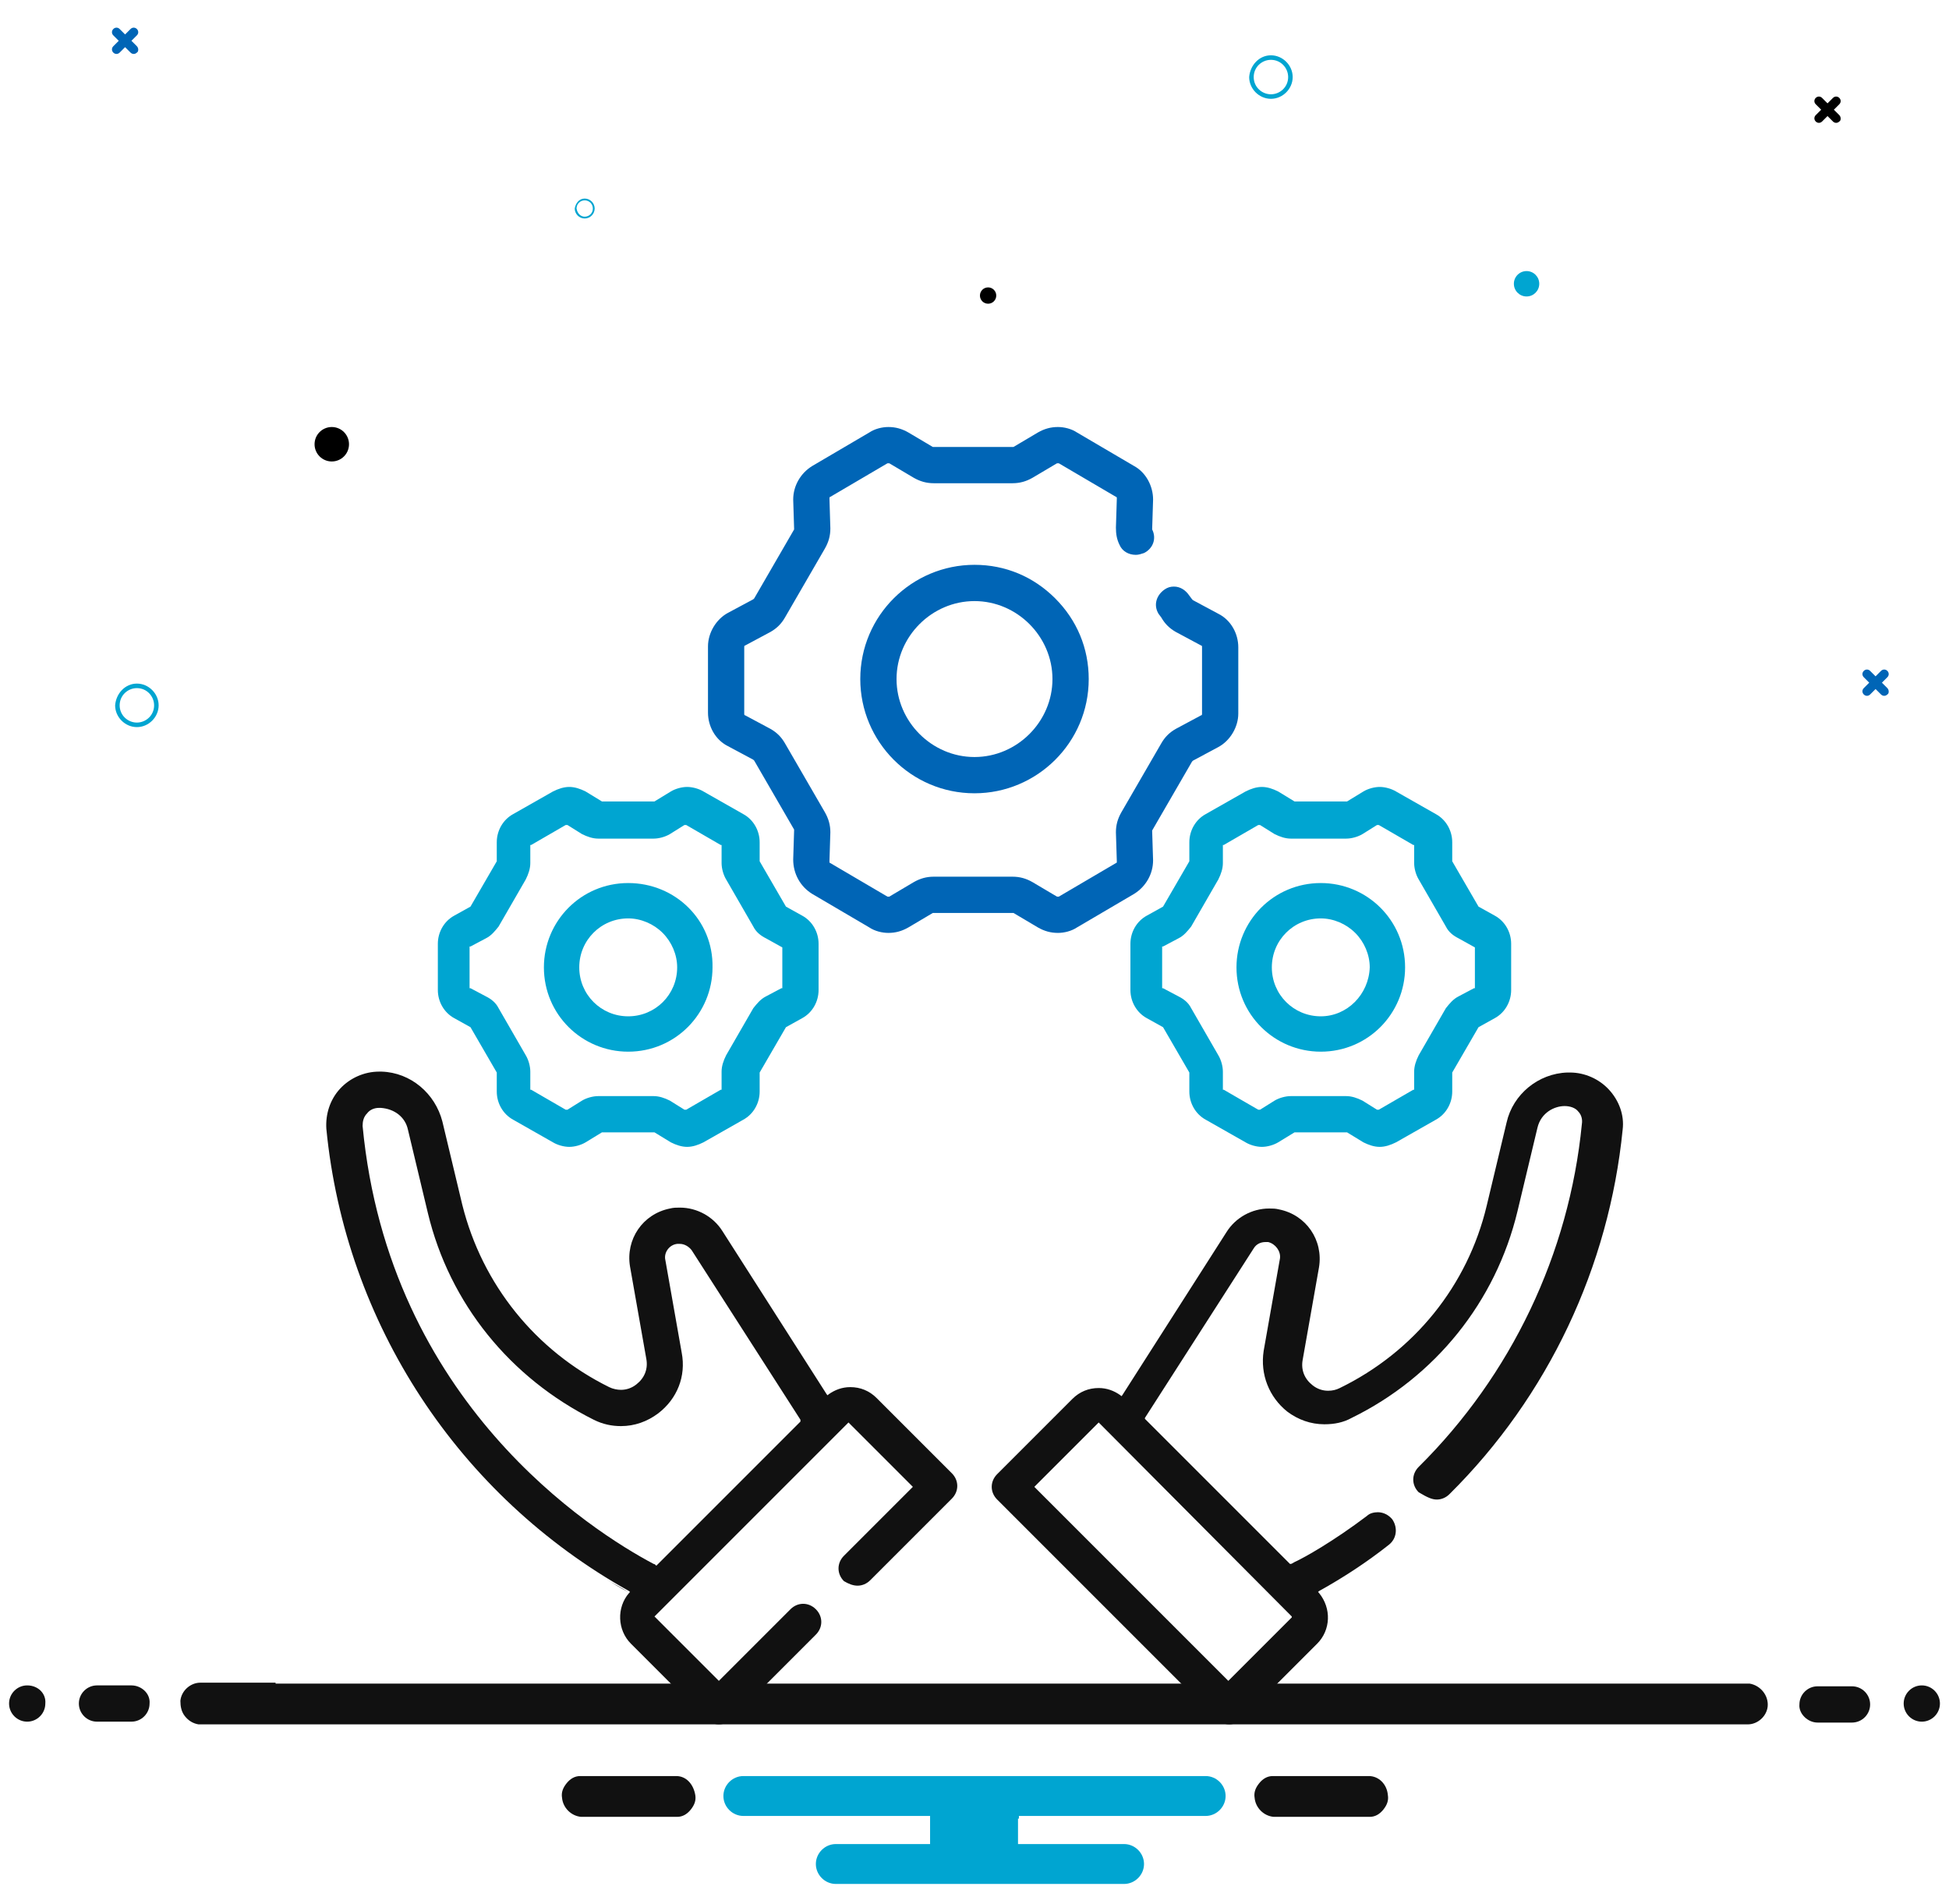
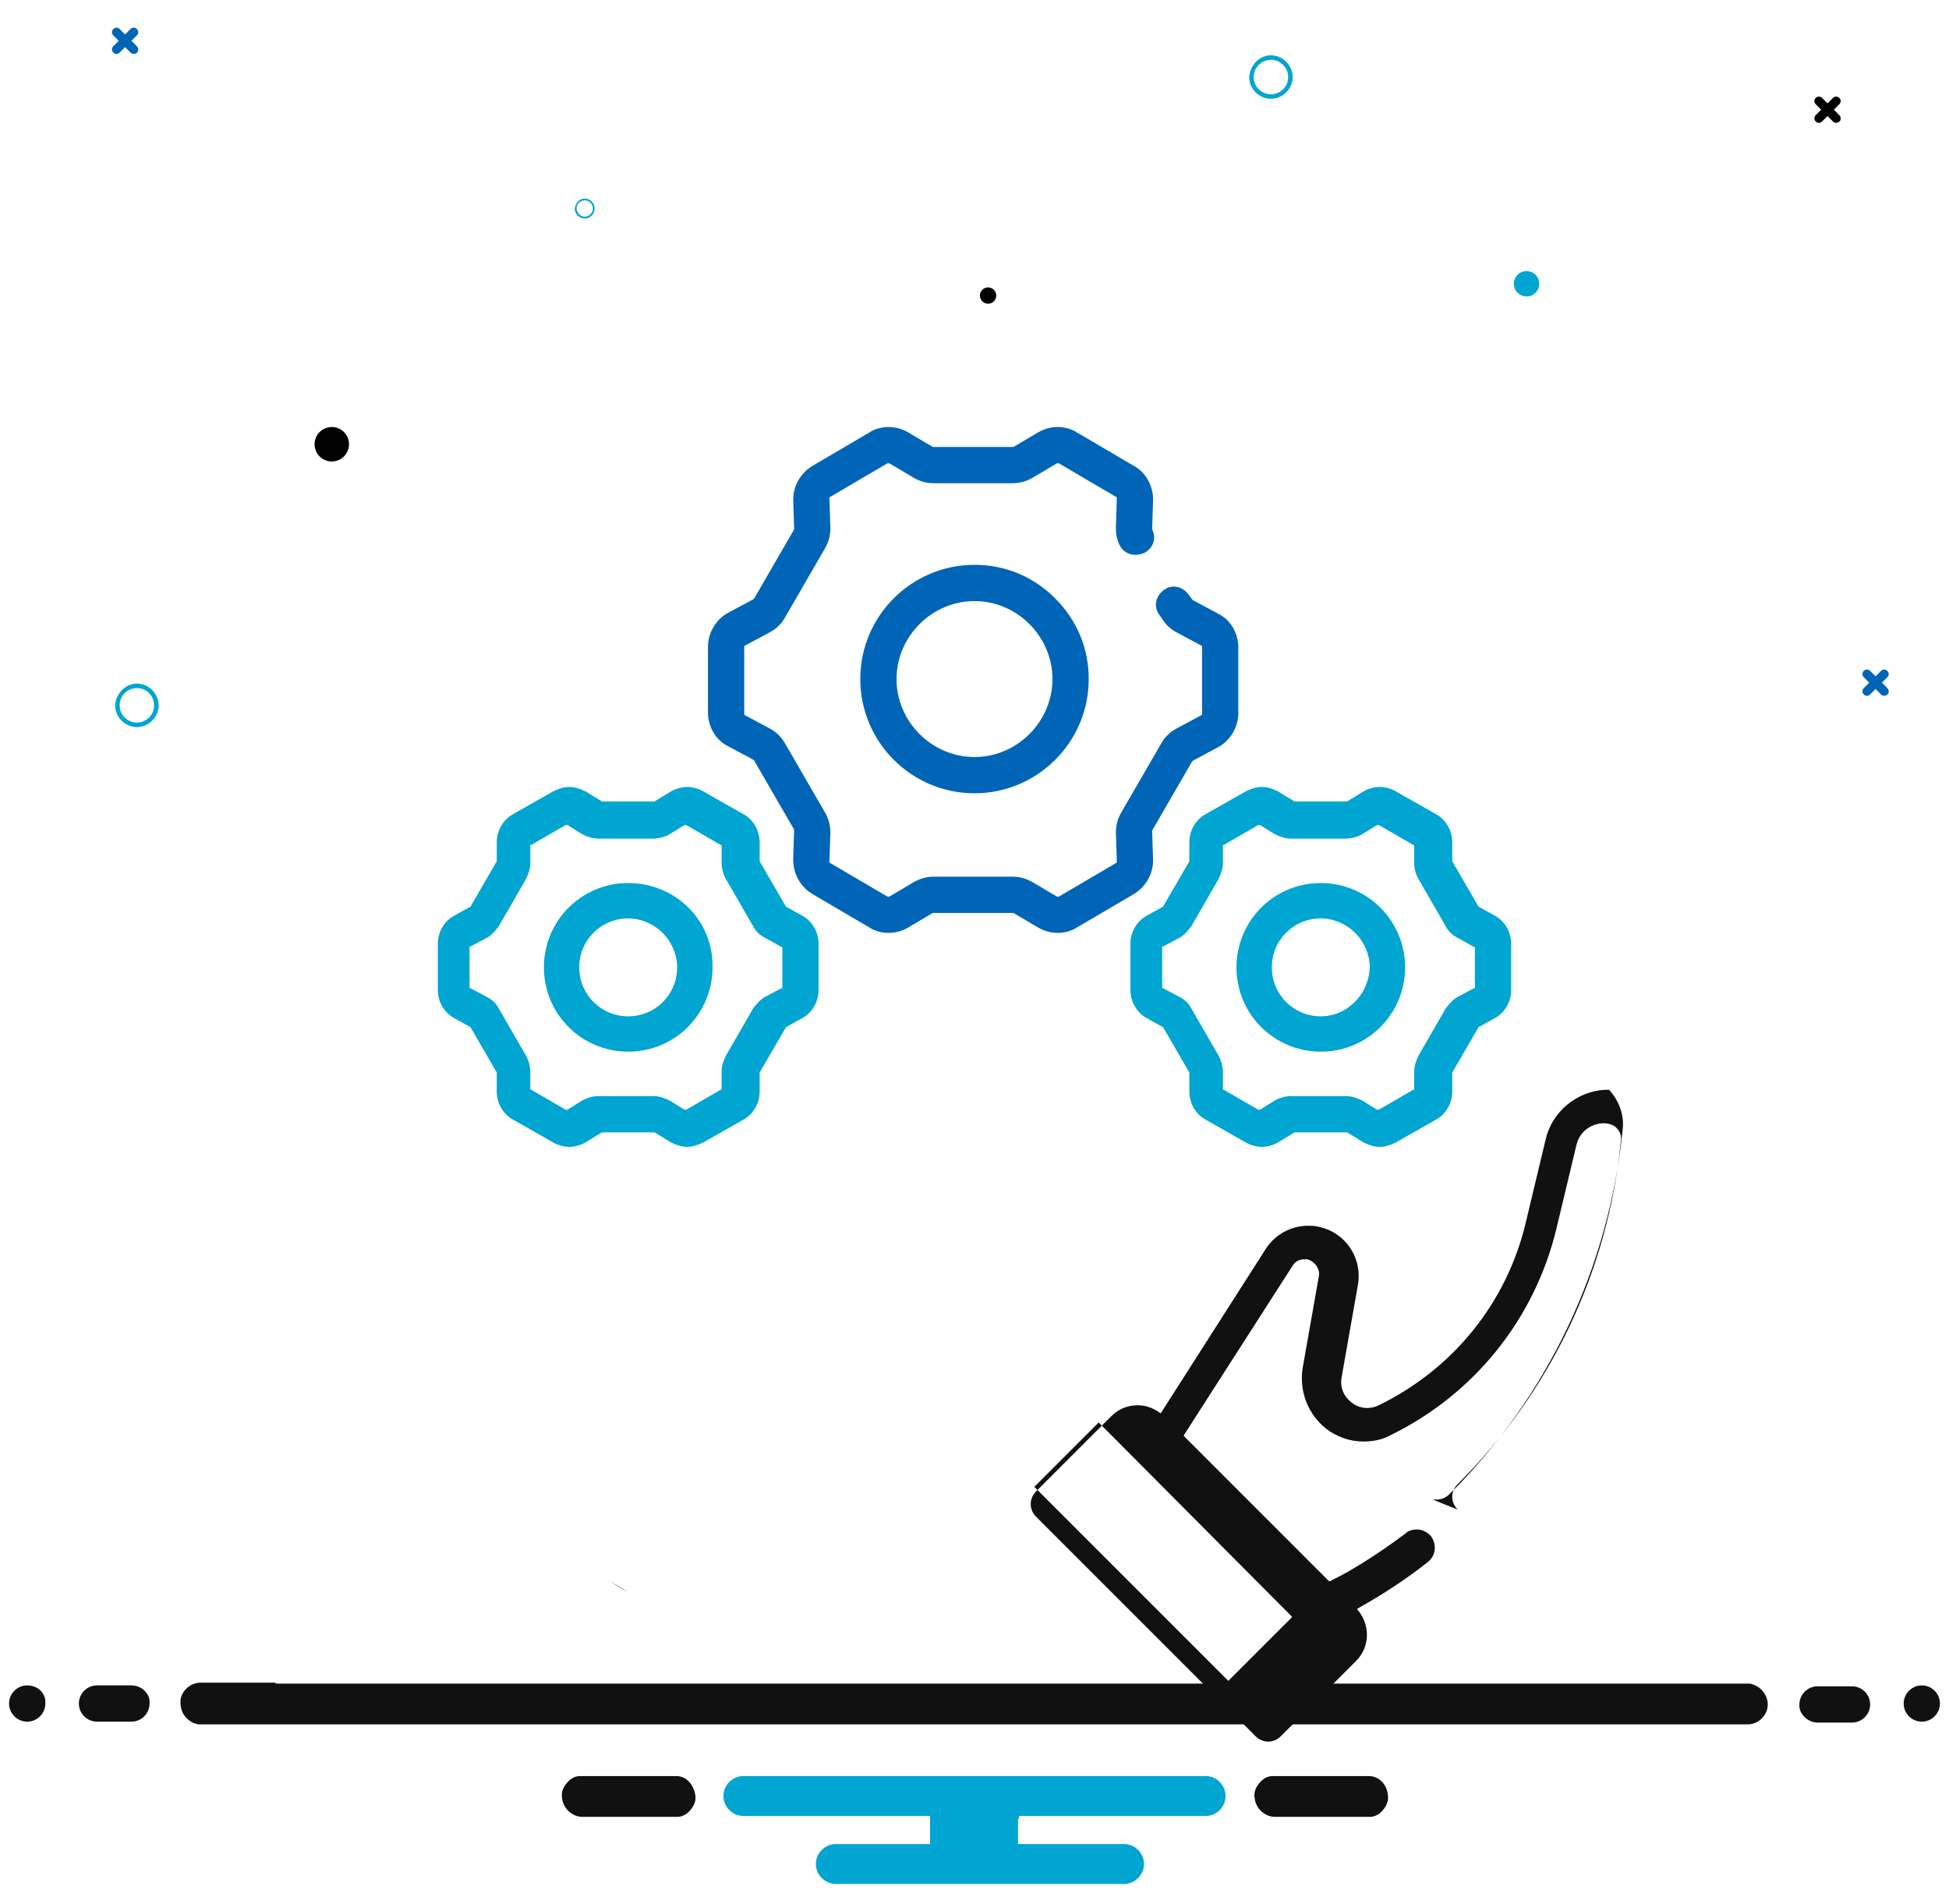
<svg xmlns="http://www.w3.org/2000/svg" version="1.1" id="Layer_1" x="0px" y="0px" viewBox="0 0 215 210" style="enable-background:new 0 0 215 210;" xml:space="preserve">
  <style type="text/css">
	.st0{fill:#111111;}
	.st1{fill:#0065B6;}
	.st2{fill:#00A5D1;}
</style>
  <polygon class="st0" points="141.7,178.6 141.7,178.6 141.5,178.5 " />
  <polygon class="st0" points="135,185.3 135,185.3 135,185.3 " />
  <path class="st0" d="M144.8,176c0,0,0.1,0.1,0.1,0.1C144.9,176.1,144.8,176,144.8,176C144.8,176,144.8,176,144.8,176z" />
  <g>
-     <path class="st0" d="M158.5,165.4c0.5,0,1-0.2,1.4-0.6c10.9-10.8,17.6-25.1,19.1-40.2c0.2-1.6-0.4-3.2-1.5-4.4   c-1.1-1.2-2.7-1.9-4.3-1.9c-0.1,0-0.1,0-0.2,0l-0.1,0c-3.2,0.1-6,2.4-6.7,5.5l-2.2,9.2c-2.1,8.8-8,16.1-16.2,20.1   c-0.4,0.2-0.8,0.3-1.3,0.3c-0.6,0-1.2-0.2-1.7-0.6c-0.9-0.7-1.3-1.7-1.1-2.8l1.8-10.2c0.5-3-1.4-5.8-4.4-6.4   c-0.4-0.1-0.7-0.1-1.1-0.1c-1.9,0-3.7,1-4.7,2.6l-11.5,18l-0.1,0.1l-0.1-0.1c-0.7-0.5-1.5-0.8-2.4-0.8c-1.1,0-2.1,0.4-2.9,1.2   l-8.3,8.3c-0.4,0.4-0.6,0.9-0.6,1.4c0,0.5,0.2,1,0.6,1.4l24.2,24.2c0.4,0.4,0.9,0.6,1.4,0.6c0.5,0,1-0.2,1.4-0.6l8.3-8.3   c1.5-1.5,1.6-3.9,0.2-5.6l-0.1-0.1l0.1-0.1c2.7-1.5,5.3-3.2,7.7-5.1c0.9-0.7,1-1.9,0.4-2.8c-0.4-0.5-1-0.8-1.6-0.8   c-0.4,0-0.9,0.1-1.2,0.4c-3.7,2.8-6.9,4.6-8,5.1c-0.2,0.1-0.3,0.2-0.4,0.2l-0.1,0l-0.1-0.1l-15.8-15.8l-0.1-0.1l0-0.1l12-18.7   c0.3-0.5,0.8-0.7,1.3-0.7c0.1,0,0.2,0,0.3,0c0.8,0.2,1.4,1,1.3,1.8l-1.8,10.2c-0.4,2.6,0.6,5.1,2.6,6.7c1.2,0.9,2.6,1.4,4.1,1.4   c1.1,0,2.1-0.2,3-0.7c9.2-4.5,15.9-12.8,18.3-22.8l2.2-9.2c0.4-1.7,1.9-2.4,3-2.4c0.6,0,1.2,0.2,1.5,0.6c0.3,0.3,0.5,0.8,0.4,1.4   c-1.4,14.3-7.8,27.7-18,37.8c-0.8,0.8-0.8,2,0,2.8C157.5,165.2,158,165.4,158.5,165.4z M142.5,178.3L142.5,178.3l0,0.1l-6.9,6.9   l-0.1,0.1l-0.1-0.1l-21.2-21.2l-0.1-0.1l0.1-0.1l6.9-6.9l0.1-0.1l0.1,0.1L142.5,178.3z" />
+     <path class="st0" d="M158.5,165.4c0.5,0,1-0.2,1.4-0.6c10.9-10.8,17.6-25.1,19.1-40.2c0.2-1.6-0.4-3.2-1.5-4.4   c-0.1,0-0.1,0-0.2,0l-0.1,0c-3.2,0.1-6,2.4-6.7,5.5l-2.2,9.2c-2.1,8.8-8,16.1-16.2,20.1   c-0.4,0.2-0.8,0.3-1.3,0.3c-0.6,0-1.2-0.2-1.7-0.6c-0.9-0.7-1.3-1.7-1.1-2.8l1.8-10.2c0.5-3-1.4-5.8-4.4-6.4   c-0.4-0.1-0.7-0.1-1.1-0.1c-1.9,0-3.7,1-4.7,2.6l-11.5,18l-0.1,0.1l-0.1-0.1c-0.7-0.5-1.5-0.8-2.4-0.8c-1.1,0-2.1,0.4-2.9,1.2   l-8.3,8.3c-0.4,0.4-0.6,0.9-0.6,1.4c0,0.5,0.2,1,0.6,1.4l24.2,24.2c0.4,0.4,0.9,0.6,1.4,0.6c0.5,0,1-0.2,1.4-0.6l8.3-8.3   c1.5-1.5,1.6-3.9,0.2-5.6l-0.1-0.1l0.1-0.1c2.7-1.5,5.3-3.2,7.7-5.1c0.9-0.7,1-1.9,0.4-2.8c-0.4-0.5-1-0.8-1.6-0.8   c-0.4,0-0.9,0.1-1.2,0.4c-3.7,2.8-6.9,4.6-8,5.1c-0.2,0.1-0.3,0.2-0.4,0.2l-0.1,0l-0.1-0.1l-15.8-15.8l-0.1-0.1l0-0.1l12-18.7   c0.3-0.5,0.8-0.7,1.3-0.7c0.1,0,0.2,0,0.3,0c0.8,0.2,1.4,1,1.3,1.8l-1.8,10.2c-0.4,2.6,0.6,5.1,2.6,6.7c1.2,0.9,2.6,1.4,4.1,1.4   c1.1,0,2.1-0.2,3-0.7c9.2-4.5,15.9-12.8,18.3-22.8l2.2-9.2c0.4-1.7,1.9-2.4,3-2.4c0.6,0,1.2,0.2,1.5,0.6c0.3,0.3,0.5,0.8,0.4,1.4   c-1.4,14.3-7.8,27.7-18,37.8c-0.8,0.8-0.8,2,0,2.8C157.5,165.2,158,165.4,158.5,165.4z M142.5,178.3L142.5,178.3l0,0.1l-6.9,6.9   l-0.1,0.1l-0.1-0.1l-21.2-21.2l-0.1-0.1l0.1-0.1l6.9-6.9l0.1-0.1l0.1,0.1L142.5,178.3z" />
    <polygon class="st0" points="124.2,152.9 123.7,153.7 123.7,153.7  " />
    <g>
      <path class="st1" d="M89.6,98.6l6.3,3.7c0.6,0.4,1.4,0.6,2.1,0.6c0.8,0,1.5-0.2,2.2-0.6l2.7-1.6c0,0,0.1,0,0.1,0h8.7    c0,0,0.1,0,0.1,0l2.7,1.6c0.7,0.4,1.4,0.6,2.2,0.6c0.7,0,1.5-0.2,2.1-0.6l6.3-3.7c1.3-0.8,2.1-2.2,2.1-3.7l-0.1-3.2    c0,0,0-0.1,0-0.1l4.4-7.6c0,0,0.1-0.1,0.1-0.1l2.8-1.5c1.3-0.7,2.2-2.2,2.2-3.7v-7.3c0-1.5-0.8-3-2.2-3.7l-2.8-1.5    c0,0-0.1-0.1-0.1-0.1l-0.3-0.4c-0.4-0.6-1-1-1.7-1c-0.4,0-0.7,0.1-1,0.3c-0.9,0.6-1.3,1.7-0.7,2.7l0.3,0.4    c0.4,0.7,0.9,1.2,1.6,1.6l2.8,1.5c0.1,0,0.1,0.1,0.1,0.2v7.3c0,0.1,0,0.2-0.1,0.2l-2.8,1.5c-0.7,0.4-1.2,0.9-1.6,1.6l-4.4,7.6    c-0.4,0.7-0.6,1.4-0.6,2.2l0.1,3.2c0,0.1,0,0.2-0.1,0.2l-6.3,3.7c0,0-0.1,0-0.1,0c0,0-0.1,0-0.1,0l-2.7-1.6    c-0.7-0.4-1.4-0.6-2.2-0.6h-8.7c-0.8,0-1.5,0.2-2.2,0.6l-2.7,1.6c0,0-0.1,0-0.1,0c0,0-0.1,0-0.1,0l-6.3-3.7    c-0.1,0-0.1-0.1-0.1-0.2l0.1-3.2c0-0.8-0.2-1.5-0.6-2.2l-4.4-7.6c-0.4-0.7-0.9-1.2-1.6-1.6l-2.8-1.5c-0.1,0-0.1-0.1-0.1-0.2v-7.3    c0-0.1,0-0.2,0.1-0.2l2.8-1.5c0.7-0.4,1.2-0.9,1.6-1.6l4.4-7.6c0.4-0.7,0.6-1.4,0.6-2.2L91.5,55c0-0.1,0-0.2,0.1-0.2l6.3-3.7    c0,0,0.1,0,0.1,0c0,0,0.1,0,0.1,0l2.7,1.6c0.7,0.4,1.4,0.6,2.2,0.6h8.7c0.8,0,1.5-0.2,2.2-0.6l2.7-1.6c0,0,0.1,0,0.1,0    c0,0,0.1,0,0.1,0l6.3,3.7c0.1,0,0.1,0.1,0.1,0.2l-0.1,3.2c0,0.7,0.1,1.3,0.4,1.9c0.3,0.7,1,1.1,1.8,1.1c0.3,0,0.6-0.1,0.9-0.2    c1-0.5,1.4-1.6,0.9-2.6c0,0,0-0.1,0-0.1l0.1-3.2c0-1.5-0.8-3-2.1-3.7l-6.3-3.7c-0.6-0.4-1.4-0.6-2.1-0.6c-0.8,0-1.5,0.2-2.2,0.6    l-2.7,1.6c0,0-0.1,0-0.1,0h-8.7c0,0-0.1,0-0.1,0l-2.7-1.6c-0.7-0.4-1.4-0.6-2.2-0.6c-0.7,0-1.5,0.2-2.1,0.6l-6.3,3.7    c-1.3,0.8-2.1,2.2-2.1,3.7l0.1,3.2c0,0,0,0.1,0,0.1l-4.4,7.6c0,0-0.1,0.1-0.1,0.1l-2.8,1.5c-1.3,0.7-2.2,2.2-2.2,3.7v7.3    c0,1.5,0.8,3,2.2,3.7l2.8,1.5c0,0,0.1,0.1,0.1,0.1l4.4,7.6c0,0,0,0.1,0,0.1l-0.1,3.2C87.5,96.4,88.3,97.8,89.6,98.6z" />
      <path class="st1" d="M107.5,62.3c-6.9,0-12.6,5.6-12.6,12.6c0,6.9,5.6,12.6,12.6,12.6c6.9,0,12.6-5.6,12.6-12.6    c0-3.4-1.3-6.5-3.7-8.9C114,63.6,110.9,62.3,107.5,62.3z M107.5,83.5c-4.7,0-8.6-3.9-8.6-8.6c0-4.7,3.9-8.6,8.6-8.6    c4.7,0,8.6,3.9,8.6,8.6S112.2,83.5,107.5,83.5z" />
    </g>
    <g>
      <path class="st2" d="M145.7,97.4c-5.2,0-9.3,4.2-9.3,9.3c0,5.2,4.2,9.3,9.3,9.3c5.2,0,9.3-4.2,9.3-9.3    C155,101.5,150.8,97.4,145.7,97.4z M145.7,112.1c-3,0-5.4-2.4-5.4-5.4c0-3,2.4-5.4,5.4-5.4c1.4,0,2.8,0.6,3.8,1.6    c1,1,1.6,2.4,1.6,3.8C151,109.7,148.6,112.1,145.7,112.1z" />
      <g>
        <path class="st2" d="M69.3,97.4c-5.2,0-9.3,4.2-9.3,9.3c0,5.2,4.2,9.3,9.3,9.3c5.2,0,9.3-4.2,9.3-9.3     C78.7,101.5,74.5,97.4,69.3,97.4z M69.3,112.1c-3,0-5.4-2.4-5.4-5.4c0-3,2.4-5.4,5.4-5.4c1.4,0,2.8,0.6,3.8,1.6     c1,1,1.6,2.4,1.6,3.8C74.7,109.7,72.3,112.1,69.3,112.1z" />
        <path class="st2" d="M166.7,109.2v-5.1c0-1.3-0.7-2.5-1.8-3.1l-1.8-1l0,0l0,0l-2.9-5l0,0l0,0l0-2.1c0-1.3-0.7-2.5-1.8-3.1     l-4.4-2.5c-0.5-0.3-1.2-0.5-1.8-0.5c-0.6,0-1.3,0.2-1.8,0.5l-1.8,1.1l0,0h0h-5.8h0l0,0l-1.8-1.1c-0.6-0.3-1.2-0.5-1.8-0.5     c-0.6,0-1.2,0.2-1.8,0.5l-4.4,2.5c-1.1,0.6-1.8,1.8-1.8,3.1l0,2.1l0,0l0,0l-2.9,5l0,0l0,0l-1.8,1c-1.1,0.6-1.8,1.8-1.8,3.1v5.1     c0,1.3,0.7,2.5,1.8,3.1l1.8,1l0,0l0,0l2.9,5l0,0l0,0l0,2.1c0,1.3,0.7,2.5,1.8,3.1l4.4,2.5c0.5,0.3,1.2,0.5,1.8,0.5     c0.6,0,1.3-0.2,1.8-0.5l1.8-1.1l0,0h0h5.8h0l0,0l1.8,1.1c0.6,0.3,1.2,0.5,1.8,0.5c0.6,0,1.2-0.2,1.8-0.5l4.4-2.5     c1.1-0.6,1.8-1.8,1.8-3.1l0-2.1l0,0l0,0l2.9-5l0,0l0,0l1.8-1C166,111.7,166.7,110.5,166.7,109.2z M162.7,104.5v4.4v0.1l-0.1,0     l-1.7,0.9c-0.6,0.3-1,0.8-1.4,1.3l-3,5.2c-0.3,0.6-0.5,1.2-0.5,1.8l0,1.9l0,0.1l-0.1,0l-3.8,2.2l-0.1,0l-0.1,0l-1.6-1     c-0.6-0.3-1.2-0.5-1.8-0.5h-6.1c-0.6,0-1.3,0.2-1.8,0.5l-1.6,1l-0.1,0l-0.1,0l-3.8-2.2l-0.1,0l0-0.1l0-1.9c0-0.6-0.2-1.3-0.5-1.8     l-3-5.2c-0.3-0.6-0.8-1-1.4-1.3l-1.7-0.9l-0.1,0v-0.1v-4.4v-0.1l0.1,0l1.7-0.9c0.6-0.3,1-0.8,1.4-1.3l3-5.2     c0.3-0.6,0.5-1.2,0.5-1.8l0-1.9l0-0.1l0.1,0l3.8-2.2l0.1,0l0.1,0l1.6,1c0.6,0.3,1.2,0.5,1.8,0.5h0h6.1c0.6,0,1.3-0.2,1.8-0.5     l1.6-1l0.1,0l0.1,0l3.8,2.2l0.1,0l0,0.1l0,1.9c0,0.6,0.2,1.3,0.5,1.8l3,5.2c0.3,0.6,0.8,1,1.4,1.3L162.7,104.5L162.7,104.5     L162.7,104.5z" />
      </g>
      <path class="st2" d="M90.3,109.2v-5.1c0-1.3-0.7-2.5-1.8-3.1l-1.8-1l0,0l0,0l-2.9-5l0,0l0,0l0-2.1c0-1.3-0.7-2.5-1.8-3.1l-4.4-2.5    c-0.5-0.3-1.2-0.5-1.8-0.5c-0.6,0-1.3,0.2-1.8,0.5l-1.8,1.1l0,0h0h-5.8h0l0,0l-1.8-1.1c-0.6-0.3-1.2-0.5-1.8-0.5    c-0.6,0-1.2,0.2-1.8,0.5l-4.4,2.5c-1.1,0.6-1.8,1.8-1.8,3.1l0,2.1l0,0l0,0l-2.9,5l0,0l0,0l-1.8,1c-1.1,0.6-1.8,1.8-1.8,3.1v5.1    c0,1.3,0.7,2.5,1.8,3.1l1.8,1l0,0l0,0l2.9,5l0,0l0,0l0,2.1c0,1.3,0.7,2.5,1.8,3.1l4.4,2.5c0.5,0.3,1.2,0.5,1.8,0.5    c0.6,0,1.3-0.2,1.8-0.5l1.8-1.1l0,0h0h5.8h0l0,0l1.8,1.1c0.6,0.3,1.2,0.5,1.8,0.5c0.6,0,1.2-0.2,1.8-0.5l4.4-2.5    c1.1-0.6,1.8-1.8,1.8-3.1l0-2.1l0,0l0,0l2.9-5l0,0l0,0l1.8-1C89.6,111.7,90.3,110.5,90.3,109.2z M86.3,104.5v4.4v0.1l-0.1,0    l-1.7,0.9c-0.6,0.3-1,0.8-1.4,1.3l-3,5.2c-0.3,0.6-0.5,1.2-0.5,1.8l0,1.9l0,0.1l-0.1,0l-3.8,2.2l-0.1,0l-0.1,0l-1.6-1    c-0.6-0.3-1.2-0.5-1.8-0.5h-6.1c-0.6,0-1.3,0.2-1.8,0.5l-1.6,1l-0.1,0l-0.1,0l-3.8-2.2l-0.1,0l0-0.1l0-1.9c0-0.6-0.2-1.3-0.5-1.8    l-3-5.2c-0.3-0.6-0.8-1-1.4-1.3l-1.7-0.9l-0.1,0v-0.1v-4.4v-0.1l0.1,0l1.7-0.9c0.6-0.3,1-0.8,1.4-1.3l3-5.2    c0.3-0.6,0.5-1.2,0.5-1.8l0-1.9l0-0.1l0.1,0l3.8-2.2l0.1,0l0.1,0l1.6,1c0.6,0.3,1.2,0.5,1.8,0.5h6.1c0.6,0,1.3-0.2,1.8-0.5l1.6-1    l0.1,0l0.1,0l3.8,2.2l0.1,0l0,0.1l0,1.9c0,0.6,0.2,1.3,0.5,1.8l3,5.2c0.3,0.6,0.8,1,1.4,1.3L86.3,104.5L86.3,104.5L86.3,104.5z" />
    </g>
    <g>
-       <path class="st0" d="M94.6,174.9c0.5,0,1-0.2,1.4-0.6l9-9c0.8-0.8,0.8-2,0-2.8l-8.3-8.3c-0.8-0.8-1.8-1.2-2.9-1.2    c-0.9,0-1.7,0.3-2.4,0.8l-0.1,0.1l-0.1-0.1l-11.5-18c-1-1.6-2.8-2.6-4.7-2.6c-0.4,0-0.7,0-1.1,0.1c-3,0.6-4.9,3.4-4.4,6.4    l1.8,10.2c0.2,1.1-0.2,2.1-1.1,2.8c-0.5,0.4-1.1,0.6-1.7,0.6c-0.4,0-0.9-0.1-1.3-0.3c-8.1-4-14-11.3-16.2-20.1l-2.2-9.2    c-0.8-3.1-3.5-5.4-6.7-5.5l-0.1,0c-0.1,0-0.2,0-0.2,0c-1.6,0-3.2,0.7-4.3,1.9c-1.1,1.2-1.6,2.8-1.5,4.4    c2.1,21.5,14.6,40.5,33.4,51l0.1,0.1l-0.1,0.1c-1.4,1.6-1.3,4.1,0.2,5.6l8.3,8.3c0.4,0.4,0.9,0.6,1.4,0.6c0.5,0,1-0.2,1.4-0.6    l9.3-9.3c0.8-0.8,0.8-2,0-2.8c-0.4-0.4-0.9-0.6-1.4-0.6c-0.5,0-1,0.2-1.4,0.6l-7.8,7.8l-0.1,0.1l-0.1-0.1l-6.9-6.9l-0.1-0.1    l0.1-0.1l21.2-21.2l0.1-0.1l0.1,0.1l6.9,6.9l0.1,0.1l-0.1,0.1l-7.5,7.5c-0.8,0.8-0.8,2,0,2.8C93.6,174.7,94.1,174.9,94.6,174.9z     M88.3,156.8l-15.8,15.8l-0.1,0.1l-0.1-0.1c0,0-0.1-0.1-0.2-0.1c-6.8-3.6-29.2-17.8-32.1-48.3c0-0.5,0.1-1,0.5-1.4    c0.3-0.4,0.8-0.6,1.3-0.6c0,0,0.1,0,0.1,0l0.1,0c1.5,0.1,2.7,1,3,2.4l2.2,9.2c2.4,10,9.1,18.2,18.3,22.8c1,0.5,2,0.7,3,0.7    c1.5,0,2.9-0.5,4.1-1.4c2.1-1.6,3.1-4.1,2.6-6.7l-1.8-10.2c-0.2-0.8,0.4-1.7,1.3-1.8c0.1,0,0.2,0,0.3,0c0.5,0,1,0.3,1.3,0.7    l12,18.7L88.3,156.8L88.3,156.8z" />
      <path class="st0" d="M69.3,175.6c-0.8-0.5-1.6-0.9-2.4-1.4C67.7,174.7,68.5,175.2,69.3,175.6C69.3,175.6,69.3,175.6,69.3,175.6z" />
    </g>
  </g>
  <path id="Path_1744_00000167392864547257932220000000842262714249440955_" class="st1" d="M208.2,75.9l-0.6-0.6l0.6-0.6  c0.2-0.2,0.2-0.5,0-0.7c-0.2-0.2-0.5-0.2-0.7,0l0,0l-0.6,0.6l-0.6-0.6c-0.2-0.2-0.5-0.2-0.7,0c-0.2,0.2-0.2,0.5,0,0.7l0.6,0.6  l-0.6,0.6c-0.2,0.2-0.2,0.5,0,0.7c0.2,0.2,0.5,0.2,0.7,0l0.6-0.6l0.6,0.6c0.2,0.2,0.5,0.2,0.7,0C208.4,76.5,208.4,76.1,208.2,75.9  C208.2,76,208.2,76,208.2,75.9" />
  <path id="Path_1744_00000040546598751780088140000006479070731272036760_" d="M202.9,12.7l-0.6-0.6l0.6-0.6c0.2-0.2,0.2-0.5,0-0.7  c-0.2-0.2-0.5-0.2-0.7,0l0,0l-0.6,0.6l-0.6-0.6c-0.2-0.2-0.5-0.2-0.7,0c-0.2,0.2-0.2,0.5,0,0.7l0.6,0.6l-0.6,0.6  c-0.2,0.2-0.2,0.5,0,0.7c0.2,0.2,0.5,0.2,0.7,0l0.6-0.6l0.6,0.6c0.2,0.2,0.5,0.2,0.7,0C203.1,13.3,203.1,12.9,202.9,12.7  C202.9,12.8,202.9,12.8,202.9,12.7" />
  <path id="Path_1744_00000096022764914787519370000012635529062019014572_" class="st1" d="M15.1,5.1l-0.6-0.6l0.6-0.6  c0.2-0.2,0.2-0.5,0-0.7c-0.2-0.2-0.5-0.2-0.7,0l0,0l-0.6,0.6l-0.6-0.6C13,3,12.7,3,12.5,3.2c-0.2,0.2-0.2,0.5,0,0.7l0.6,0.6  l-0.6,0.6c-0.2,0.2-0.2,0.5,0,0.7C12.7,6,13,6,13.2,5.8l0.6-0.6l0.6,0.6c0.2,0.2,0.5,0.2,0.7,0C15.3,5.7,15.3,5.3,15.1,5.1  C15.1,5.2,15.1,5.2,15.1,5.1" />
  <path id="Path_808-3_00000044151628914579321600000000942243984563634832_" class="st2" d="M15.1,75.4c1.3,0,2.4,1.1,2.4,2.4  c0,1.3-1.1,2.4-2.4,2.4c-1.3,0-2.4-1.1-2.4-2.4C12.8,76.5,13.8,75.4,15.1,75.4z M15.1,79.7c1,0,1.9-0.8,1.9-1.9c0-1-0.8-1.9-1.9-1.9  c-1,0-1.9,0.8-1.9,1.9l0,0C13.2,78.9,14.1,79.7,15.1,79.7L15.1,79.7z" />
  <path id="Path_808-3_00000057855110679842232430000011670458398687413417_" class="st2" d="M140.2,6.1c1.3,0,2.4,1.1,2.4,2.4  c0,1.3-1.1,2.4-2.4,2.4c-1.3,0-2.4-1.1-2.4-2.4C137.9,7.2,138.9,6.1,140.2,6.1z M140.2,10.4c1,0,1.9-0.8,1.9-1.9  c0-1-0.8-1.9-1.9-1.9c-1,0-1.9,0.8-1.9,1.9l0,0C138.3,9.6,139.2,10.4,140.2,10.4L140.2,10.4z" />
  <path id="Path_808-3_00000083074400066205470730000002669659346660369824_" class="st2" d="M64.5,21.9c0.6,0,1.1,0.5,1.1,1.1  c0,0.6-0.5,1.1-1.1,1.1c-0.6,0-1.1-0.5-1.1-1.1C63.5,22.4,63.9,21.9,64.5,21.9z M64.5,23.9c0.5,0,0.9-0.4,0.9-0.9  c0-0.5-0.4-0.9-0.9-0.9c-0.5,0-0.9,0.4-0.9,0.9l0,0C63.7,23.6,64.1,23.9,64.5,23.9L64.5,23.9z" />
  <circle id="Ellipse_48_00000044861180720227803750000009127111418295683720_" cx="36.6" cy="49" r="1.9" />
  <circle id="Ellipse_48_00000160888763670164612900000002008918943831958401_" class="st2" cx="168.4" cy="31.3" r="1.4" />
  <circle id="Ellipse_48_00000059999837996606955860000003840382513807771576_" cx="109" cy="32.6" r="0.9" />
  <path class="st0" d="M151,195.9h-10.6c-0.6,0-1.1,0.3-1.5,0.8c-0.4,0.5-0.6,1-0.5,1.6c0.1,1.1,1,2,2.1,2.1l10.6,0  c0.6,0,1.1-0.3,1.5-0.8c0.4-0.5,0.6-1,0.5-1.6C153,196.8,152.1,195.9,151,195.9z" />
  <path class="st0" d="M74.6,195.9H64c-0.6,0-1.1,0.3-1.5,0.8c-0.4,0.5-0.6,1-0.5,1.6c0.1,1.1,1,2,2.1,2.1l10.6,0  c0.6,0,1.1-0.3,1.5-0.8c0.4-0.5,0.6-1,0.5-1.6C76.5,196.8,75.7,195.9,74.6,195.9z" />
  <path class="st2" d="M112.4,200.6v-0.3h0.3H133c1.2,0,2.2-1,2.2-2.2s-1-2.2-2.2-2.2H82c-1.2,0-2.2,1-2.2,2.2s1,2.2,2.2,2.2h20.3h0.3  v0.3v2.5v0.3h-0.3H92.2c-1.2,0-2.2,1-2.2,2.2s1,2.2,2.2,2.2h31.8c1.2,0,2.2-1,2.2-2.2s-1-2.2-2.2-2.2h-11.4h-0.3v-0.3V200.6z" />
  <path class="st0" d="M3,185.9c-1.1,0-2,0.9-2,2c0,1.1,0.9,2,2,2s2-0.9,2-2C5.1,186.8,4.2,185.9,3,185.9z" />
  <g>
    <path class="st0" d="M200.5,190h3.8c1.1,0,2-0.9,2-2c0-1.1-0.9-2-2-2h-3.8c-1.1,0-2,0.9-2,2C198.4,189,199.4,190,200.5,190z" />
    <path class="st0" d="M14.5,185.9h-3.8c-1.1,0-2,0.9-2,2c0,1.1,0.9,2,2,2h3.8c1.1,0,2-0.9,2-2C16.6,186.8,15.6,185.9,14.5,185.9z" />
  </g>
  <path class="st0" d="M212,185.9c-1.1,0-2,0.9-2,2c0,1.1,0.9,2,2,2s2-0.9,2-2C214,186.8,213.1,185.9,212,185.9z" />
  <path class="st0" d="M30.4,185.7h154.1h5.1h2.8l0,0c0.1,0,0.2,0,0.3,0c0.1,0,0.2,0,0.3,0c1.2,0.2,2.1,1.3,2,2.5  c-0.1,1.1-1.1,2-2.2,2c-0.1,0-0.2,0-0.3,0l-170,0c-0.1,0-0.2,0-0.3,0c-0.1,0-0.2,0-0.3,0c-0.6-0.1-1.1-0.4-1.5-0.9  c-0.4-0.5-0.5-1.1-0.5-1.7c0.1-1.1,1.1-2,2.2-2c0.1,0,0.2,0,0.3,0h2.8H30.4z" />
</svg>